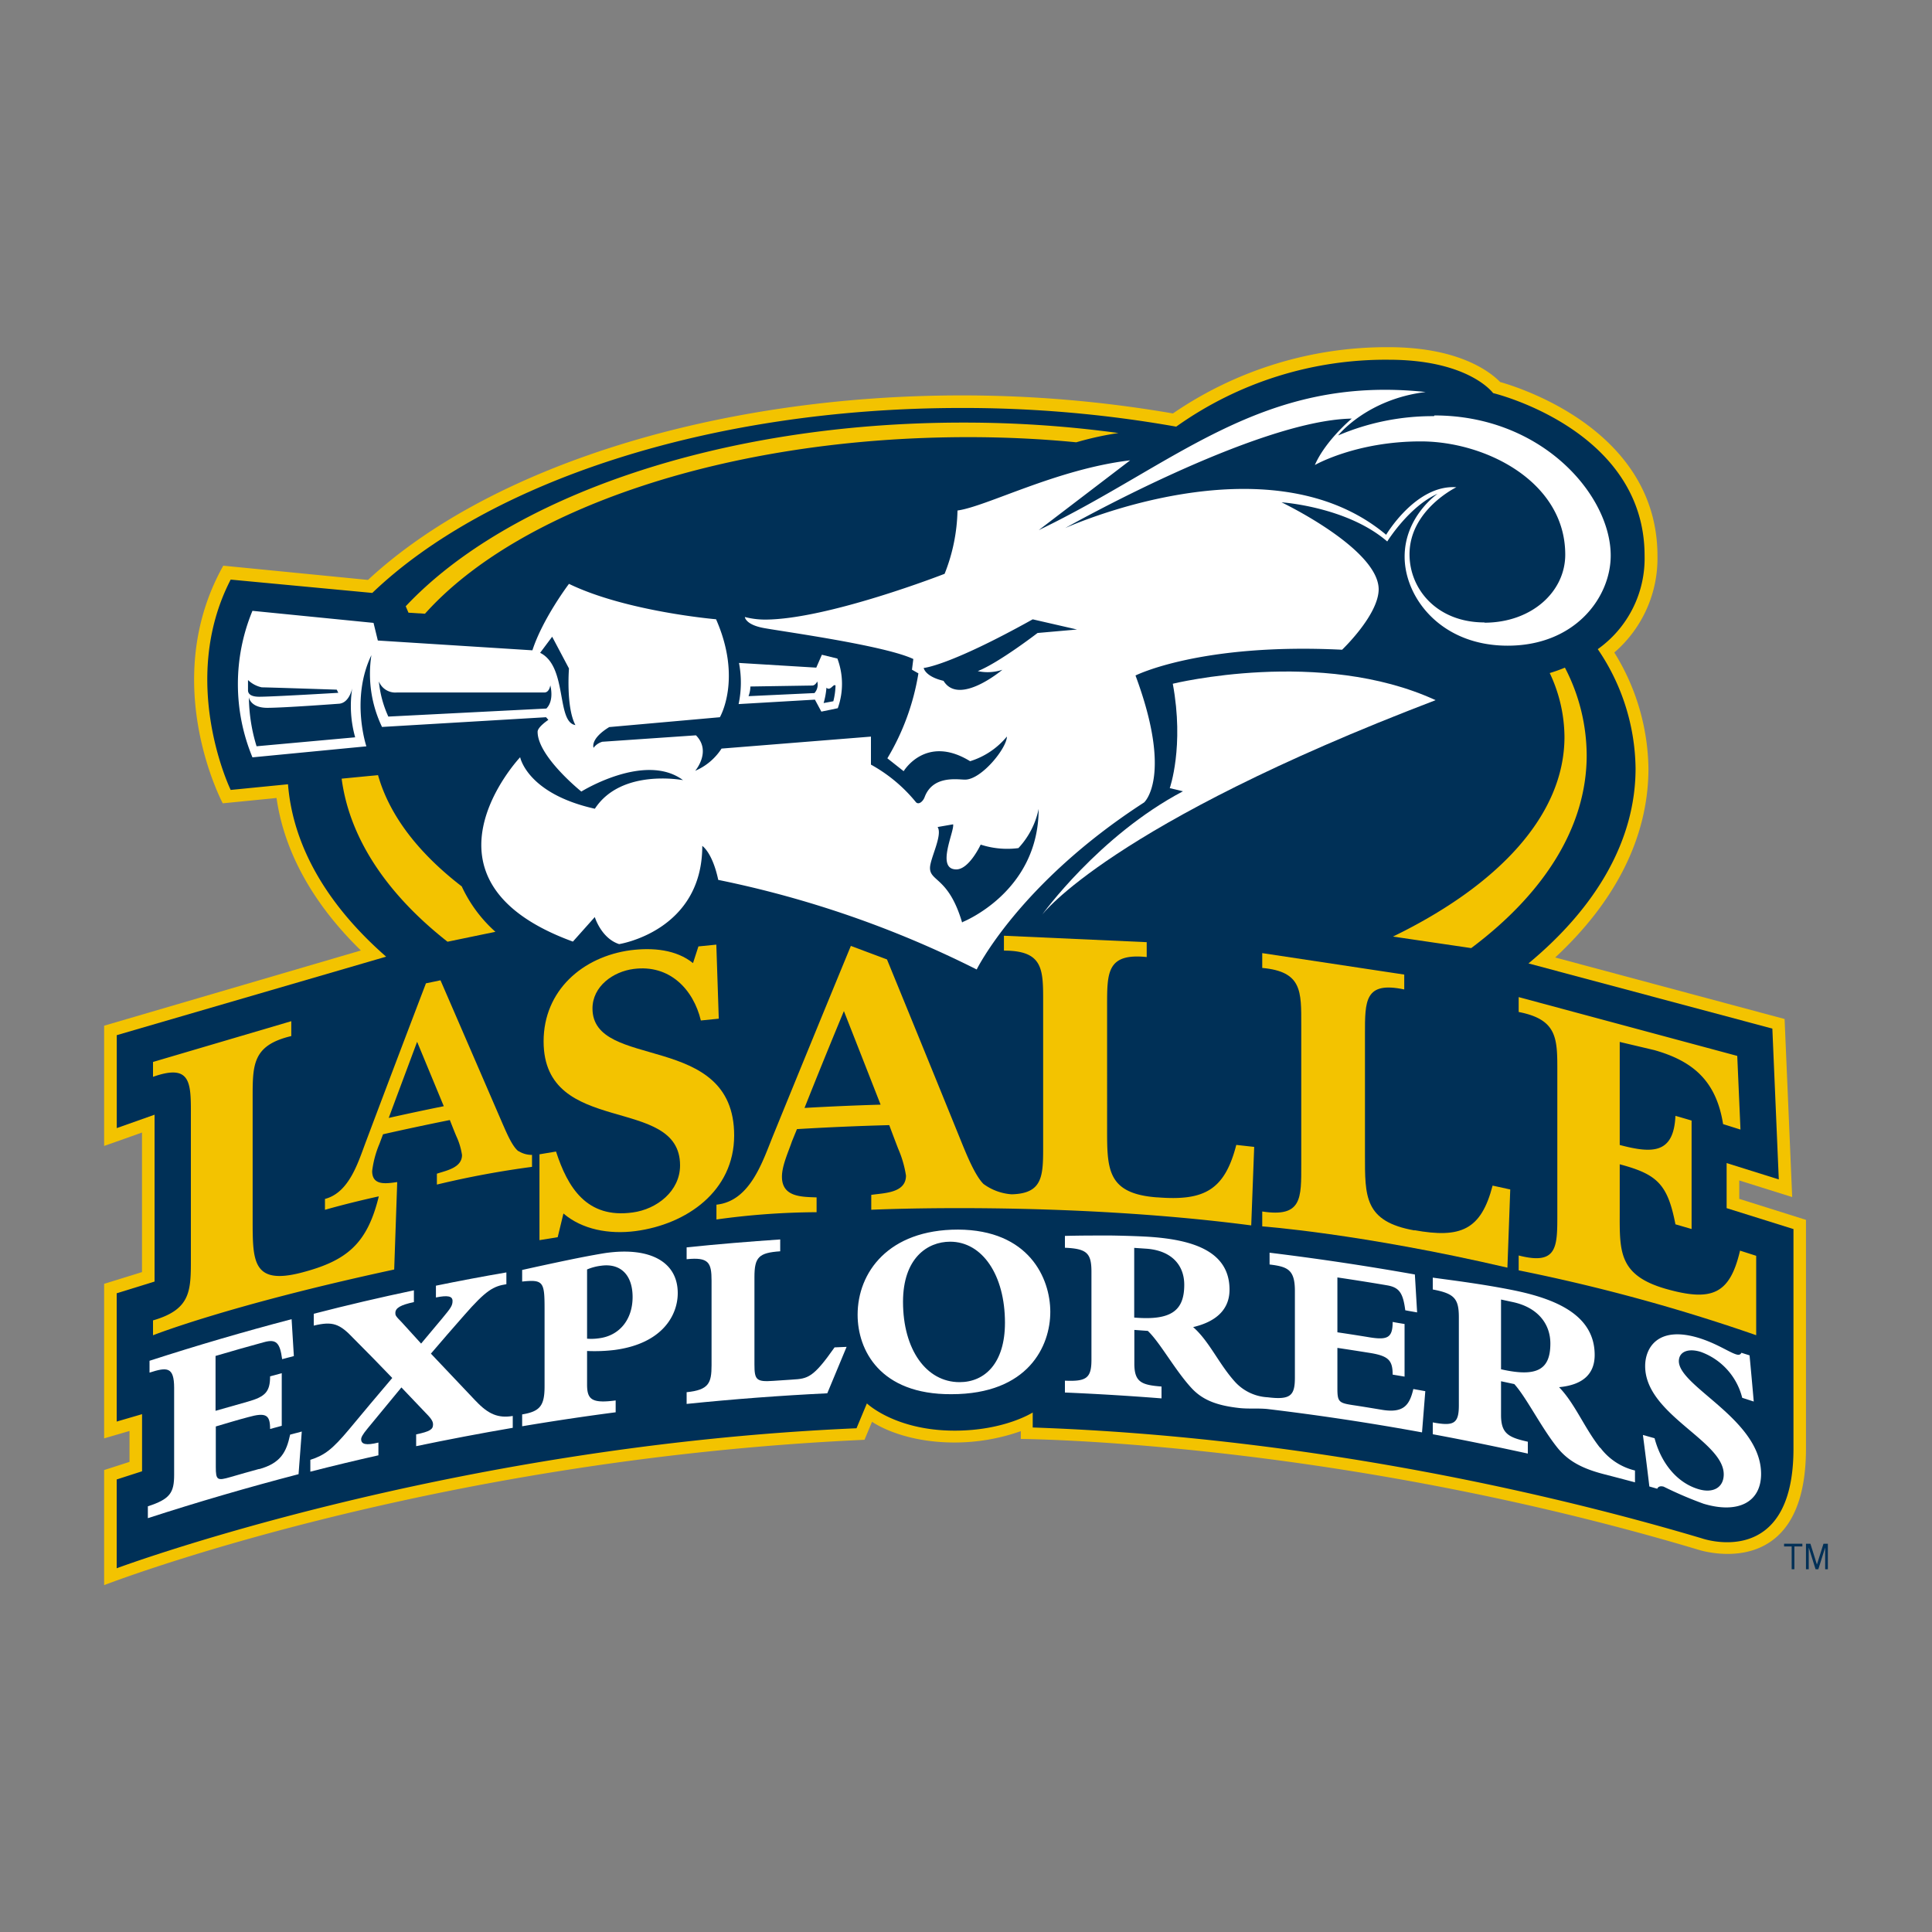
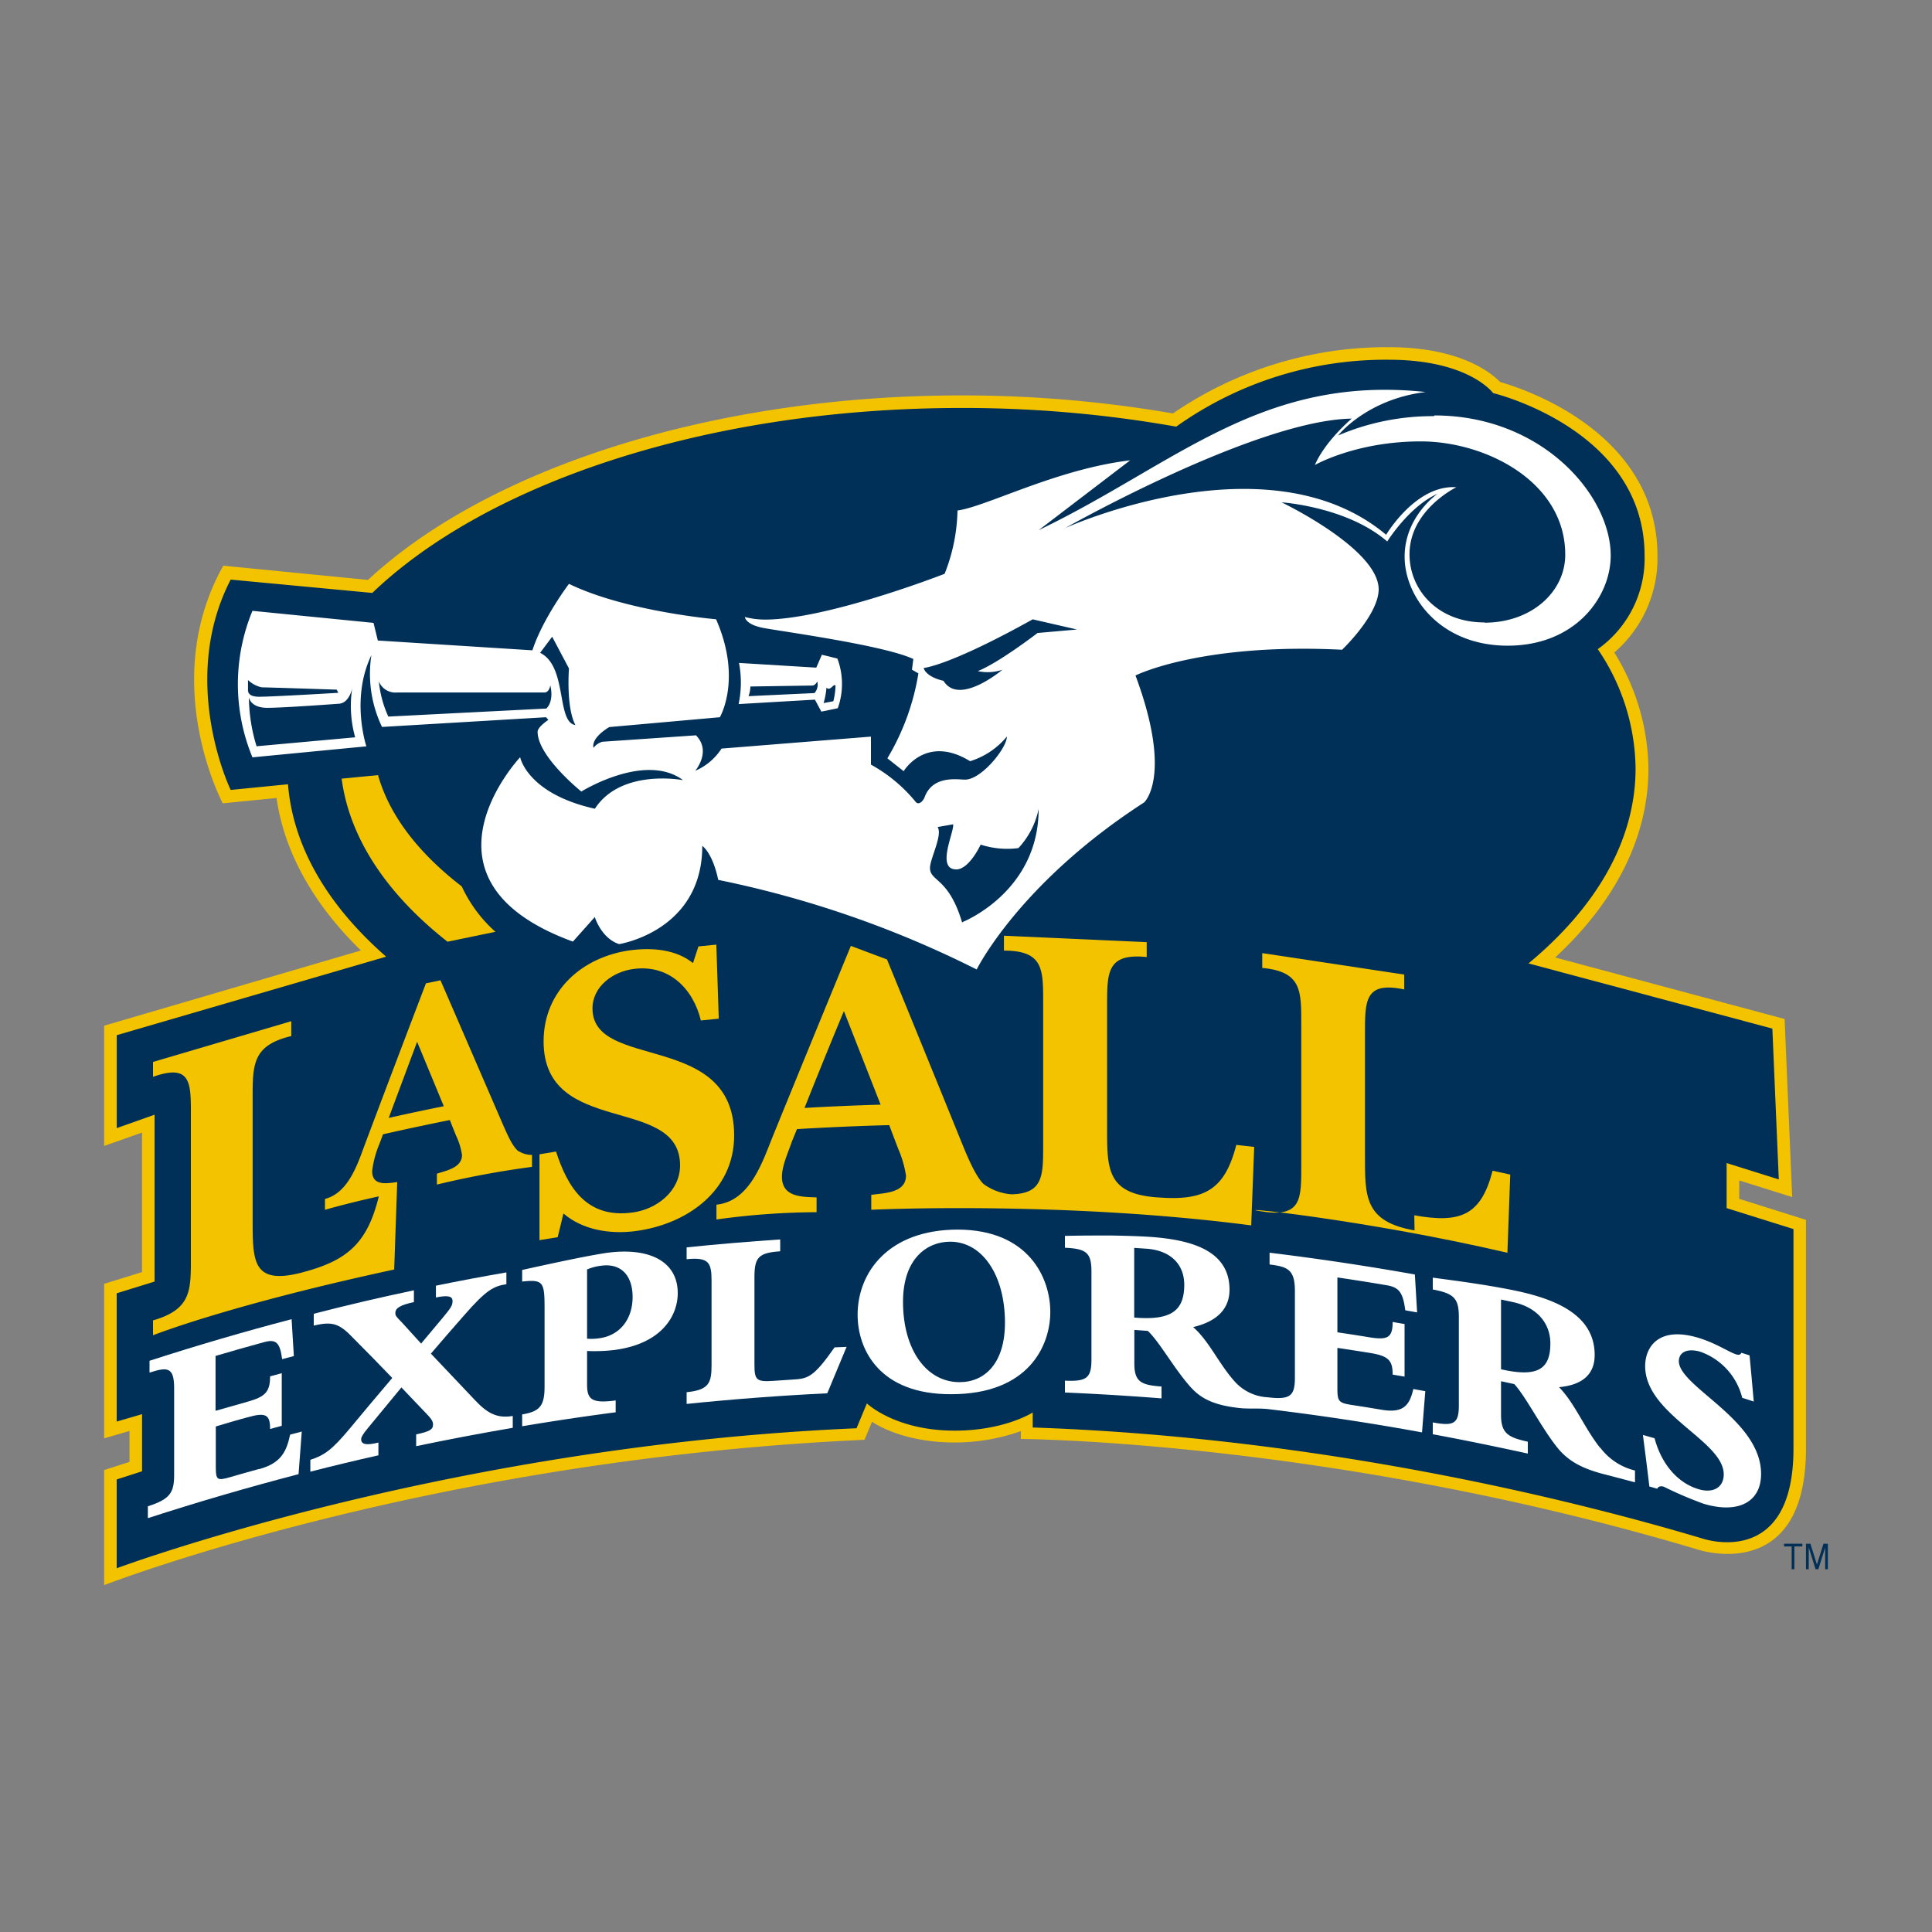
<svg xmlns="http://www.w3.org/2000/svg" viewBox="0 0 300 300">
  <rect x="0" y="0" width="300" height="300" fill="#808080" stroke="none" />
  <defs>
    <style>.cls-1{fill:none;}.cls-2{fill:#f3c300;}.cls-3{fill:#003057;}.cls-4{fill:#fff;}</style>
  </defs>
  <title>la-salle-explorers</title>
  <g id="Layer_2" data-name="Layer 2">
    <g id="Layer_88" data-name="Layer 88">
-       <rect class="cls-1" width="300" height="300" />
      <path class="cls-2" d="M270.07,186.16V183.3l8.22,2.58-1.18-27.65-35.62-9.55c9.18-8.52,14.48-18.51,14.48-29.36a35,35,0,0,0-5.3-18,19.3,19.3,0,0,0,6.7-15c0-19.15-20.68-25.94-24.43-27-1.48-1.52-6.34-5.41-17.31-5.41a58.75,58.75,0,0,0-33.5,10.29,192.18,192.18,0,0,0-32.85-2.8c-38,0-73.12,11-92.14,28.65L34.67,87.84c-10.14,18.08-.08,36.9-.08,36.9l8.35-.83c1.23,8.57,5.84,16.6,13.1,23.68L16.17,159.27v18.67s4.27-1.5,5.88-2.08v21.67l-5.88,1.82v24l3.94-1.15V227l-3.94,1.27v17.87s50.13-19.5,118.07-22.57l1.17-2.8s4.41,3.22,12.82,3.22a30.9,30.9,0,0,0,10.28-1.76v1.21s48.5.26,105.21,17.2c0,0,16.71,5.54,16.71-15.71V189.42l-10.36-3.26" />
      <path class="cls-3" d="M268.11,187.6v-7l8.1,2.54-1-23.42L237.34,149.6c10.53-8.73,16.63-19.12,16.63-30.28a33.47,33.47,0,0,0-5.87-18.52,17.27,17.27,0,0,0,7.27-14.52c0-19.62-23.52-25.24-23.52-25.24s-3.74-5.18-16.21-5.18a56.07,56.07,0,0,0-33,10.39,189.43,189.43,0,0,0-33.36-2.9C110,63.35,75.7,74.94,57.81,92.07L35.82,90c-8.17,15.82,0,32.66,0,32.66l8.9-.88c.78,9.78,6.25,18.91,15.24,26.77L18.13,160.74v14.43L24,173.09V199l-5.88,1.82v19.92l3.94-1.15v8.87l-3.94,1.27v13.79S69,224.53,133,221.78l1.61-3.86s4.39,4.23,13.63,4.23c7.75,0,12.12-2.82,12.12-2.82v2.33c45,1.55,84,11.28,103.92,17.22,0,0,14.21,5,14.21-13.95V190.85Z" />
      <path class="cls-4" d="M40.27,228.09c-1.49.41-3,.83-4.46,1.26-2.07.6-2.3.51-2.3-1.56V221.5c1.66-.49,3.33-1,5-1.44,2.81-.79,3.43-.36,3.43,1.83l1.81-.49v-8.17l-1.81.49c0,2.39-.74,3.16-3.47,3.93-1.65.46-3.3.94-5,1.42v-8.52q3.75-1.11,7.53-2.14c1.89-.52,2.47.08,2.81,2.64l1.82-.48q-.18-2.87-.35-5.73-11.08,2.91-22.06,6.46v1.84c2.71-.87,3.82-.94,3.82,2.38V229c0,2.78-.62,3.78-4.08,4.9v1.84q11.61-3.76,23.4-6.83c.17-2.21.34-4.41.5-6.62l-1.81.48c-.58,2.73-1.47,4.43-4.82,5.36" />
      <path class="cls-4" d="M73.91,217.58q-3.5-3.72-7-7.39c1.72-2,3.43-4,5.16-5.95,3.43-3.93,4.56-4.52,6.56-4.83v-1.83q-5.48.94-10.94,2.06v1.83c1.87-.38,2.58-.2,2.58.54s-.28,1.11-1.64,2.75l-3.24,3.87q-1.52-1.66-3-3.3c-1-1-1-1.11-1-1.46,0-.78.85-1.25,2.88-1.68v-1.83Q56.46,202,48.72,204v1.84c2.94-.7,4-.32,6.19,2q3,3,6,6.13-3.36,3.95-6.72,8c-2.59,3.09-3.79,4-6,4.71v1.84q5.27-1.35,10.57-2.54V224c-1.94.48-2.68.27-2.68-.52,0-.27.2-.71,1-1.67,1.75-2.13,3.5-4.26,5.25-6.37l3.81,4c1,1,1.1,1.38,1.1,1.77,0,.74-.47,1.07-2.62,1.52v1.83q7.47-1.56,15-2.85v-1.84c-2.24.38-3.8-.27-5.71-2.3" />
      <path class="cls-4" d="M93,207.81a8.12,8.12,0,0,1-1.84.06V197.12a8,8,0,0,1,2.2-.58c3-.41,4.87,1.43,4.87,4.87s-2,6-5.23,6.4m1.22-13.27c-.59.08-2.79.46-5.42,1s-5.57,1.18-7.72,1.66V199c3.32-.36,3.48.09,3.48,4.27v12c0,3-.7,3.9-3.48,4.36v1.84q7.25-1.22,14.52-2.17v-1.84c-3.74.5-4.44-.17-4.44-2.48v-5.2a26,26,0,0,0,4.28-.16c7.51-1,9.8-5.48,9.8-8.82,0-4.92-4.38-7.15-11-6.26" />
      <path class="cls-4" d="M123.07,214.22l-3,.2c-2.65.19-2.92-.17-2.92-2.56V198.3c0-3.09.67-3.77,4-4v-1.84c-4.85.33-9.7.73-14.53,1.23v1.84c3.43-.35,3.87.52,3.87,3.33V212c0,2.78-.44,3.83-3.87,4.18V218q10.91-1.12,21.84-1.65c1-2.41,2-4.82,3-7.21l-1.87.08c-3.32,4.73-4.15,4.86-6.56,5" />
      <path class="cls-4" d="M149,214.62c-5.18,0-8.78-5.08-8.78-12.47,0-6.76,3.76-9.34,7.32-9.34,5,0,8.51,5.19,8.51,12.58,0,6.29-3.13,9.23-7.05,9.23m-.24-23.69c-10.84,0-15.59,6.68-15.59,13.22,0,5.46,3.44,12.4,14.56,12.34,12,0,15.36-7.54,15.36-12.78s-3.32-12.73-14.33-12.78" />
      <path class="cls-4" d="M176.12,204.59V193.77l1.93.13c3.83.29,5.84,2.51,5.84,5.6,0,4-2,5.58-7.77,5.09m43.34,11.1c-.58,2.47-1.48,3.79-4.89,3.22-1.51-.25-3-.5-4.54-.73-2.12-.33-2.36-.51-2.36-2.58v-6.3c1.7.25,3.4.52,5.1.79,2.86.47,3.48,1.17,3.48,3.36l1.85.31v-8.17c-.62-.1-1.23-.2-1.85-.32,0,2.4-.74,2.84-3.52,2.4-1.69-.28-3.37-.54-5.06-.79v-8.52c2.57.38,5.12.78,7.69,1.22,1.91.32,2.5,1.17,2.85,3.88.61.12,1.23.22,1.84.33-.12-2-.23-3.92-.35-5.89q-11.25-2-22.56-3.38v1.83c2.79.34,3.93.78,3.93,4.1v13.44c0,2.78-.63,3.52-4.21,3.08a7.38,7.38,0,0,1-5.08-2.39c-2.52-2.78-4-6.32-6.51-8.51,3.71-.87,5.65-2.84,5.65-5.81,0-6-5.76-7.7-12.08-8.18-1.34-.1-3.79-.19-6.28-.23-3.16,0-4.79,0-7.2.06v1.84c3.41.15,4.12.83,4.12,3.75v13.64c0,2.86-.79,3.4-4.12,3.25v1.84q7.5.32,15,.91V215.3c-3.08-.24-4.22-.66-4.22-3.56v-5.23l2.09.15c1.89,1.78,4.23,6.11,6.79,8.88,1.7,1.84,3.9,2.71,7.45,3.1,1.47.16,2.94,0,4.41.16q12,1.44,23.93,3.62l.51-6.4-1.84-.33" />
      <path class="cls-4" d="M233.08,212.61V201.79l1.9.41c3.77.83,5.76,3.34,5.76,6.42,0,4-2,5.29-7.66,4m15.4,12.22c-2.48-3.13-3.91-6.89-6.39-9.44,3.64-.34,5.53-2,5.53-5,0-6-5.64-8.52-11.86-9.89-1.32-.29-3.73-.74-6.19-1.12-3.11-.48-4.72-.67-7.09-1v1.84c3.35.63,4.05,1.41,4.05,4.33v13.65c0,2.85-.78,3.28-4.05,2.66v1.84c4.93.91,9.85,1.93,14.76,3v-1.84c-3-.67-4.16-1.26-4.16-4.15v-5.24l2.06.44c1.87,2.06,4.16,6.71,6.68,9.86,1.66,2.07,3.83,3.26,7.31,4.15,1.59.41,3.16.82,4.75,1.25v-1.84a9.52,9.52,0,0,1-5.4-3.56" />
      <path class="cls-4" d="M260.69,211.38c0-1.45,1.38-2.07,3.37-1.47a10.2,10.2,0,0,1,6.47,7.14l1.79.58q-.31-3.58-.65-7.17l-1.26-.4c-.19.33-.42.37-.84.24-1.1-.34-3.09-1.74-5.93-2.59-6.29-1.85-8.19,1.66-8.18,4.42,0,7.53,12.21,11.59,12.2,16.81,0,2-1.6,3-3.94,2.29-3.18-.95-5.72-3.85-6.8-7.9l-1.81-.51c.35,2.68.69,5.36,1,8l1.23.35c.08-.22.35-.5,1-.32a59.51,59.51,0,0,0,6.19,2.65c5.32,1.6,8.93-.21,8.93-4.63,0-8.47-12.76-13.52-12.77-17.52" />
-       <path class="cls-2" d="M219.65,191.06c-7.82-1.38-7.7-5.27-7.7-11.76V160.64c0-5.24-.06-8.3,6.1-7v-2.31L196,148v2.3c6.19.57,6.06,3.61,6.06,8.85v21.66c0,5.27.13,8.26-6.06,7.31v2.31s15.24,1.1,38.07,6.41q.21-6.07.44-12.14l-2.74-.6c-1.79,6.88-4.92,8.23-12.16,6.92" />
-       <path class="cls-2" d="M270.2,194.16c-1.57,6.76-4.32,8-11.43,6-7.44-2.1-7.27-5.83-7.26-11.87v-7.5c5.82,1.55,7.44,3.08,8.65,9.32l2.51.73V174c-.84-.25-1.68-.5-2.51-.73-.26,5.88-3.53,5.88-8.65,4.52v-16l5.37,1.27c6.05,1.71,9.62,4.82,10.68,11.49l2.7.85q-.25-5.72-.5-11.44l-33.94-9.13v2.31c6.12,1.19,6,4.21,6,9.45v21.67c0,5.27.13,8.27-6,6.69v2.31a281,281,0,0,1,36.88,10.07V195l-2.5-.8" />
+       <path class="cls-2" d="M219.65,191.06c-7.82-1.38-7.7-5.27-7.7-11.76V160.64c0-5.24-.06-8.3,6.1-7v-2.31L196,148v2.3c6.19.57,6.06,3.61,6.06,8.85v21.66c0,5.27.13,8.26-6.06,7.31s15.24,1.1,38.07,6.41q.21-6.07.44-12.14l-2.74-.6c-1.79,6.88-4.92,8.23-12.16,6.92" />
      <path class="cls-2" d="M92,156.61c0-3.47,3.22-5.74,6.38-6.15,5.61-.74,9.29,3.18,10.45,8l2.78-.28q-.19-5.76-.38-11.5l-2.78.28c-.29.86-.57,1.73-.84,2.59-2.59-2.09-6.2-2.44-9.69-2-7.47,1-13.51,6.27-13.51,14.15,0,14.95,21.19,8.21,21.19,19.26,0,4-3.61,6.81-7.35,7.31-7.16,1-10.11-3.91-11.91-9.46l-2.57.43v13.33l2.83-.46c.3-1.23.59-2.45.89-3.68,2.9,2.49,7.08,3.27,11.21,2.73,7.93-1.05,15.3-6.2,15.3-14.85,0-16.27-22-10-22-19.72" />
      <path class="cls-2" d="M60.37,173.57c1.46-3.94,2.94-7.88,4.4-11.8l4.14,10c-2.86.58-5.7,1.18-8.54,1.82m20.13,5.17c-1-.78-1.89-3-2.41-4.15q-4.86-11.25-9.69-22.39l-2.26.47q-4.66,12.2-9.28,24.48c-1.22,3.21-2.58,8-6.4,9v1.69s3.4-1,8.36-2.09c-1.8,7.36-4.94,10-12,11.84-7.72,2-7.58-1.91-7.59-8.4V170.59c0-5.24-.06-8.27,6-9.71v-2.31L23.76,164.9v2.31c6-2.12,5.89,1,5.88,6.21v21.67c0,5.26.12,8.2-5.88,9.94v2.31s11.74-4.67,37.45-10.21c.14-4,.47-13.58.47-13.58-1.73.24-3.89.6-3.89-1.71a15.65,15.65,0,0,1,1.13-4.22c.19-.5.37-1,.56-1.49q5.18-1.17,10.37-2.21c.33.83.65,1.66,1,2.49a10.54,10.54,0,0,1,.89,2.94c0,2-2.49,2.42-3.9,2.9v1.69a142.83,142.83,0,0,1,14.77-2.75v-1.86a3.82,3.82,0,0,1-2.09-.59" />
      <path class="cls-2" d="M124.94,172q3-7.55,6.1-15,2.85,7.25,5.7,14.53-5.9.17-11.8.51m54.74,13.89c-7.9-.58-7.77-4.49-7.77-11V156.27c0-5.24-.06-8.3,6.15-7.66V146.3l-22.17-1v2.31c6.22,0,6.09,3,6.09,8.24v21.66c0,4.91.12,7.82-4.9,7.94a8.36,8.36,0,0,1-4.37-1.61c-1.3-1.3-2.6-4.51-3.31-6.24q-5.84-14.4-11.67-28.62l-5.61-2.1q-6,14.55-12,29.27c-1.68,4.1-3.57,10.36-8.87,10.91v2.3a115.77,115.77,0,0,1,15.55-1.13v-2.3c-2.4-.08-5.38-.07-5.38-3.21,0-1.73,1-3.85,1.55-5.48l.78-1.91q7.15-.43,14.33-.62c.45,1.21.91,2.42,1.37,3.62a16.88,16.88,0,0,1,1.23,4.21c0,2.75-3.44,2.7-5.39,3v2.31s29.64-1.41,59,2.43l.46-12.19-2.78-.31c-1.81,7.05-5,8.73-12.29,8.14" />
-       <path class="cls-2" d="M63,94.14l.43,1,2.56.16c14.49-16.19,46.83-27.42,84.38-27.42,5.72,0,11.32.27,16.75.8a49.49,49.49,0,0,1,6.55-1.44,177.12,177.12,0,0,0-24.11-1.62C111.69,65.61,78.9,77.22,63,94.14" />
      <path class="cls-2" d="M71.7,137.64c-6.7-5.16-11.23-11-13-17.28l-5.65.55c1.23,9.35,7.12,18,16.44,25.32l7.44-1.54a21.57,21.57,0,0,1-5.23-7.05" />
-       <path class="cls-2" d="M243,103.67a24.08,24.08,0,0,1-2.36.84,23.42,23.42,0,0,1,2.29,9.92c0,12.07-10.16,23-26.63,31l12.15,1.79c11.28-8.45,17.93-18.78,17.93-29.94A29.69,29.69,0,0,0,243,103.67" />
      <path class="cls-4" d="M116.52,106.6l9.6-.15c.49,0,.78-.63.78-.63a1.93,1.93,0,0,1-.43,1.8l-10.24.48a4.47,4.47,0,0,0,.29-1.5m11.81.18c.61.61,1.07-.68,1.41-.33a11,11,0,0,1-.34,2.44l-1.51.28a11.66,11.66,0,0,0,.44-2.39m-1.79,1.86,1,1.86,2.55-.53a11.2,11.2,0,0,0-.06-7.71l-2.41-.59-.87,2-12-.73a16.09,16.09,0,0,1-.06,6.39Z" />
-       <path class="cls-4" d="M182.11,106.17c1.81,9.76-.47,16.21-.47,16.21l2.05.49c-13.08,6.9-21.89,19.19-21.89,19.19s10.49-14,61.12-33.34c-17.82-8.2-40.81-2.55-40.81-2.55" />
      <path class="cls-4" d="M230.5,96.65c-7.3,0-11.63-5.1-11.63-10.58,0-6.9,7.27-10.41,7.27-10.41-6.27-.45-10.9,7.38-10.9,7.38C196.91,67.65,165.4,82,165.4,82S195,65.24,209.9,65c0,0-4.09,3.42-5.73,7.21,0,0,6.37-3.67,16.45-3.67s22.43,6.26,22.43,17.58c0,5.79-5.25,10.57-12.55,10.57m-69.39,1.6s-6,4.62-9.28,5.92a7.19,7.19,0,0,0,3.82-.21s-6.72,5.68-9.14,1.72c-2.89-.68-3.08-2-3.08-2s3.84-.26,16.93-7.55l6.88,1.58Zm-11.7,45c-2.08-7.07-5-6.38-5-8.51,0-1.45,2-5.12,1.18-6.36L148,128c.23,1.1-2.72,7,.5,7,2,0,3.78-3.85,3.78-3.85a13.31,13.31,0,0,0,5.86.54,12.64,12.64,0,0,0,3.14-6.08c0,12.93-11.83,17.57-11.83,17.57M83.87,101.37l1.87-2.5,2.61,4.93s-.48,6,1,8.79c-3-.47-1.2-9.12-5.48-11.22m1,8.65L60.3,111.27a17,17,0,0,1-1.47-5.46,2.75,2.75,0,0,0,2.78,1.72H84.53c.78,0,.92-1.11.92-1.11s.66,2.33-.61,3.6m-45,5.86a26.53,26.53,0,0,1-1.19-7.61s.2,1.64,2.85,1.64,11.19-.64,11.19-.64c1.59-.17,2-2.41,2-2.41a18.09,18.09,0,0,0,.46,7.63Zm-1.29-10.25a4.4,4.4,0,0,0,2.1,1.1c.89,0,11.64.36,11.64.36l.24.49s-10.17.61-12.28.61c-1.48,0-1.74-.59-1.74-1s0-1.57,0-1.57m184.16-41a37.35,37.35,0,0,0-14.89,3s4.41-5.62,13.6-6.75c-25.53-2.71-38.8,11.22-60.09,21.45l14.2-10.84c-11.4,1.35-22.31,7.18-26.81,7.79a28,28,0,0,1-2,9.83s-18.2,7.11-27.93,7.11a12.75,12.75,0,0,1-3.09-.4s.08,1.17,2.89,1.7,18.75,2.69,23.27,4.82l-.21,1.66,1,.57a37.26,37.26,0,0,1-4.82,13.19l2.53,2s3.44-5.78,10.32-1.55a12,12,0,0,0,5.71-3.83c0,1.78-3.94,6.69-6.5,6.69-1.14,0-5-.72-6.28,2.73-.23.62-.88,1.23-1.33.79a23.84,23.84,0,0,0-7-5.85v-4.35l-23.2,1.86a9.13,9.13,0,0,1-4.09,3.45s2.58-3,.12-5.51l-14.54,1a2.57,2.57,0,0,0-1.36.94s-.6-1.36,2.43-3.22l17.18-1.53s3.5-5.92-.59-15.21c0,0-13.95-1.19-22.84-5.5,0,0-4.06,5.35-5.68,10.32l-24-1.52-.67-2.74L39.2,94.85a29.75,29.75,0,0,0,0,22.75l17.69-1.71s-2.48-7.39.78-14.16a19.07,19.07,0,0,0,1.65,11.15l25.47-1.51.36.41s-1.67,1.1-1.67,1.85c0,3.83,6.79,9.28,6.79,9.28s9.9-6.16,15.79-1.77c0,0-9.58-1.86-13.69,4.44-10.53-2.35-11.6-8-11.6-8s-18,19.08,8.19,28.63l3.4-3.81s1,3.3,3.78,4.2c0,0,12.91-2,12.91-15.25,0,0,1.57,1,2.48,5.28a160.4,160.4,0,0,1,40.13,13.91s6.56-13.37,26-25.94c0,0,4.5-4-1.34-19.71,0,0,10.08-5.09,32.08-4,0,0,5.68-5.4,5.68-9.41C214,85.17,199,78,199,78s10.15.67,16.41,6.08c0,0,3.39-5.45,7.82-7.41,0,0-5.12,3.5-5.12,9.77s5.54,13.82,16,13.82,16-7.49,16-14c0-9.35-10.65-21.75-27.37-21.75" />
      <polygon class="cls-3" points="277.03 240.13 278.21 240.13 278.21 243.67 278.63 243.67 278.63 240.13 279.87 240.13 279.87 239.71 277.03 239.71 277.03 240.13" />
      <polygon class="cls-3" points="283.15 239.71 282.13 242.94 281.12 239.71 280.43 239.71 280.43 243.67 280.86 243.67 280.86 240.3 281.92 243.67 282.35 243.67 283.41 240.3 283.41 243.67 283.83 243.67 283.83 239.71 283.15 239.71" />
    </g>
  </g>
</svg>